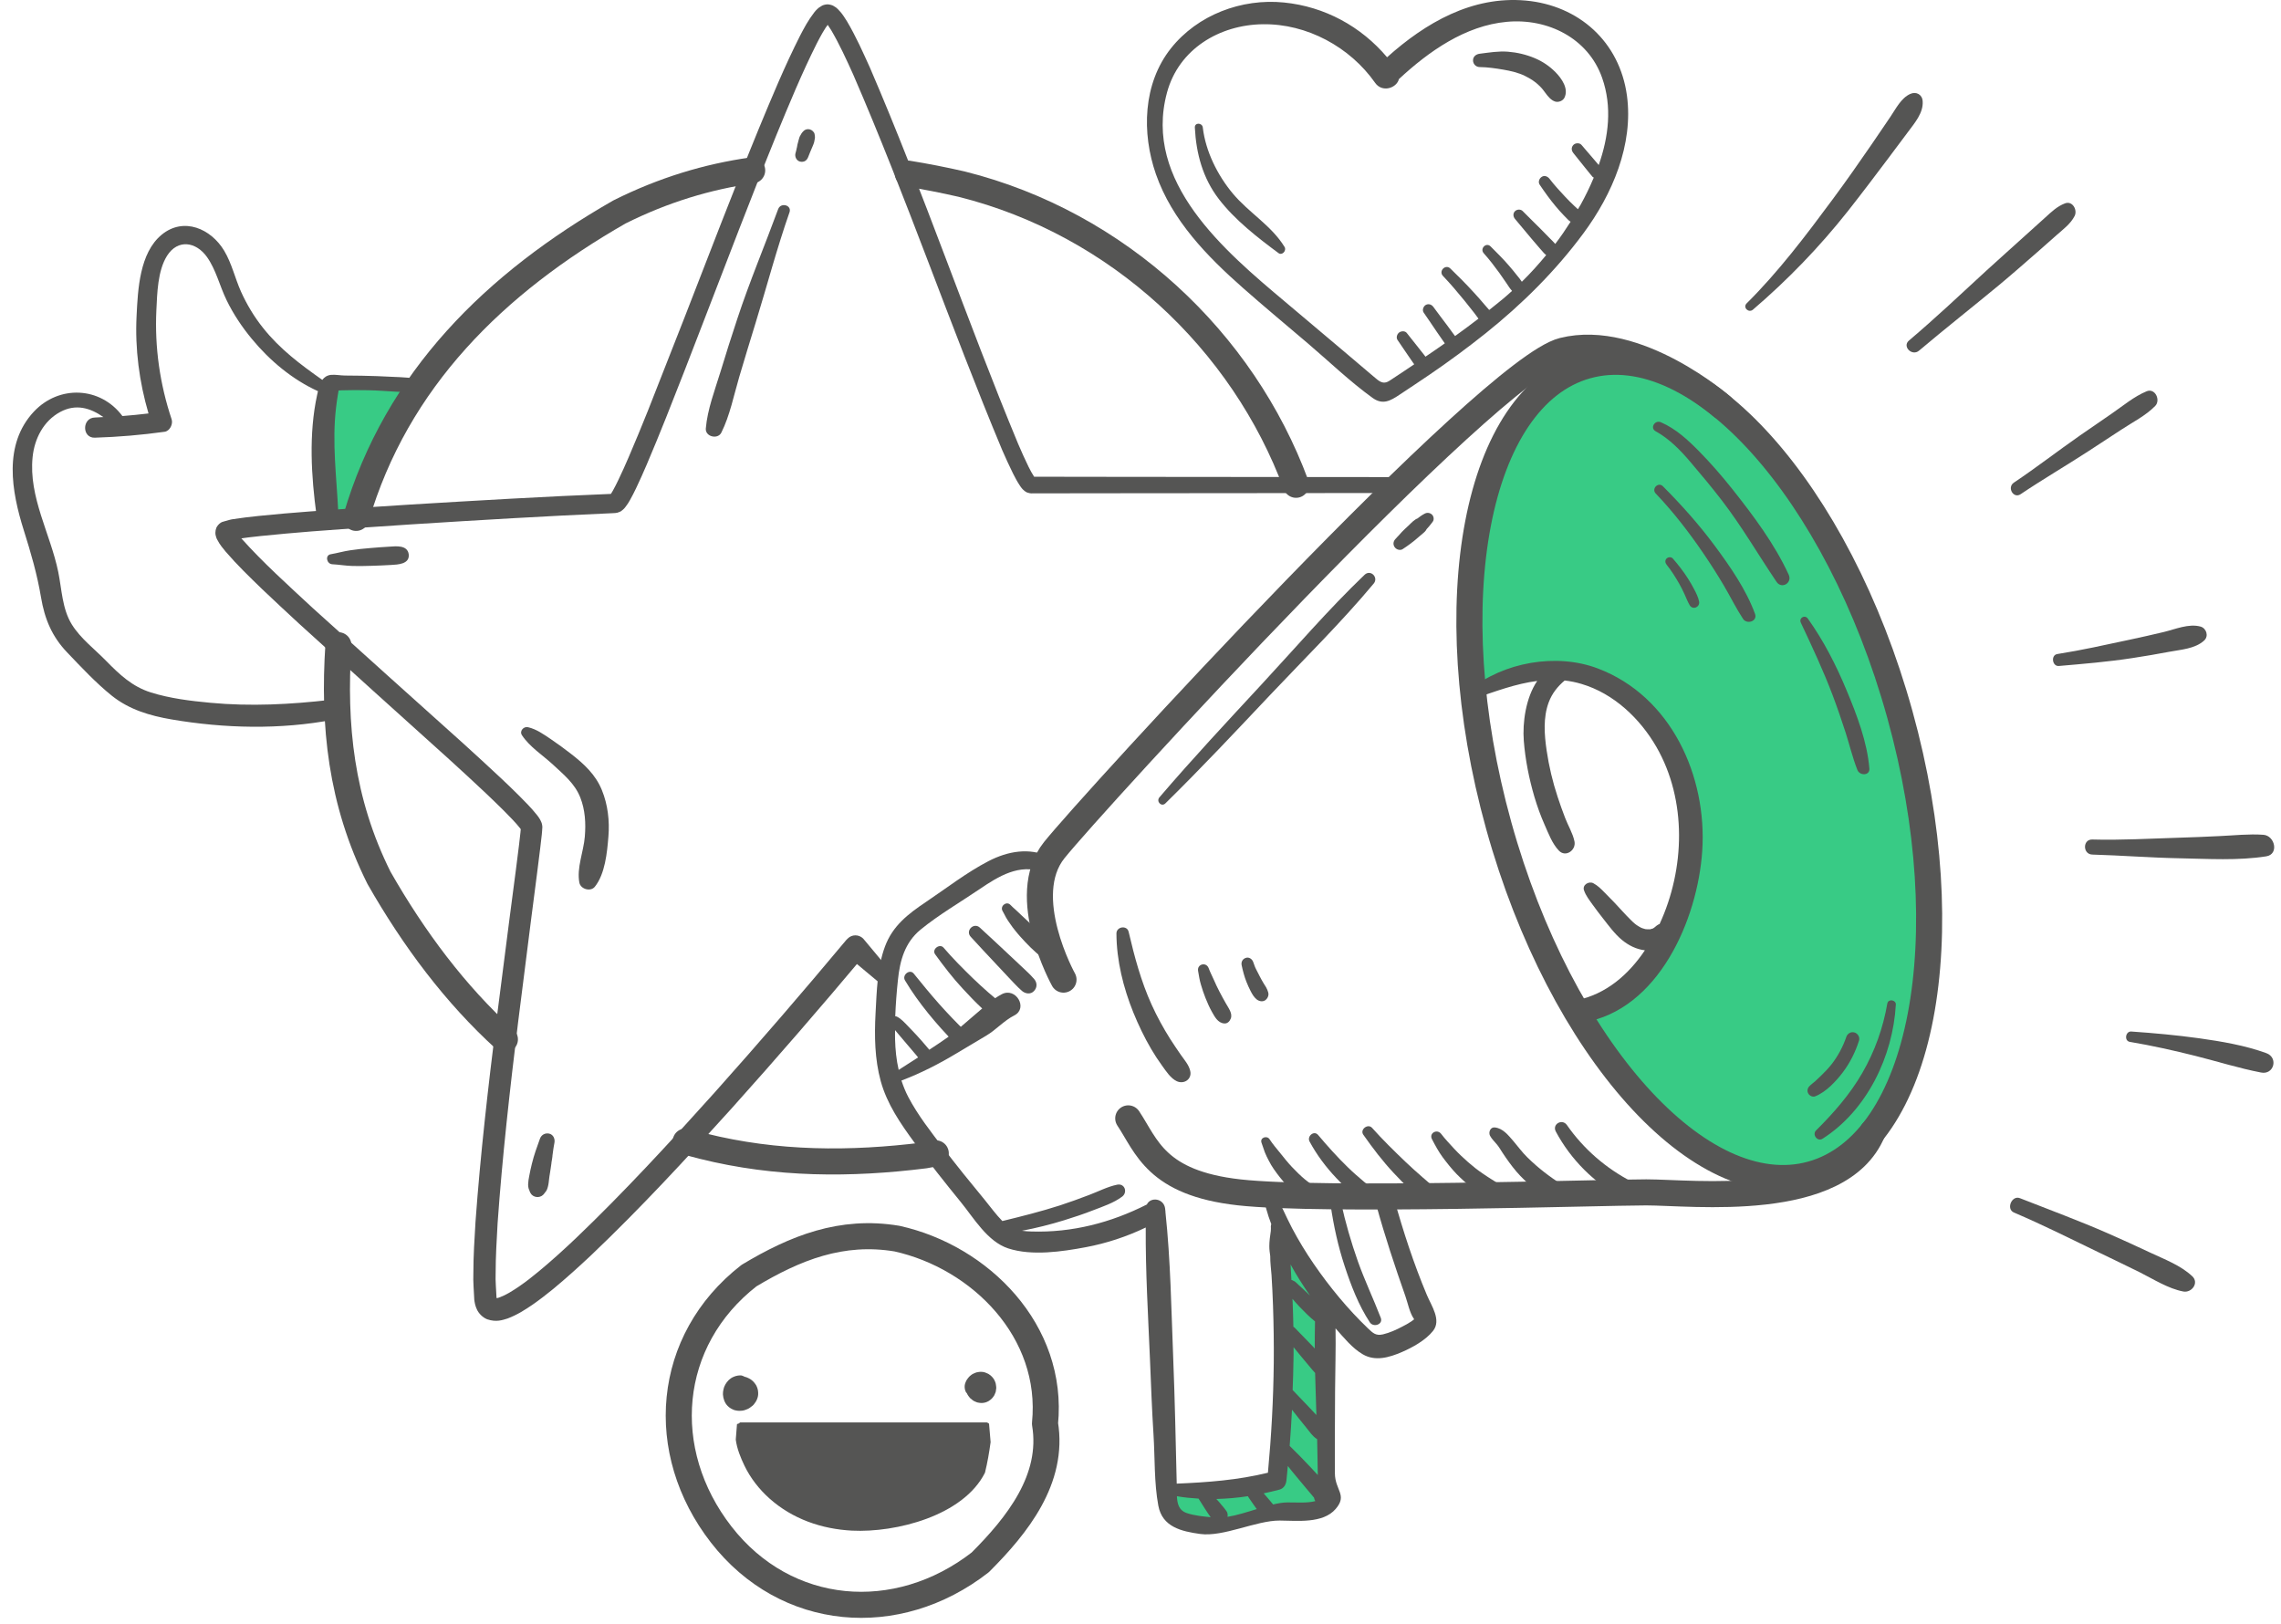
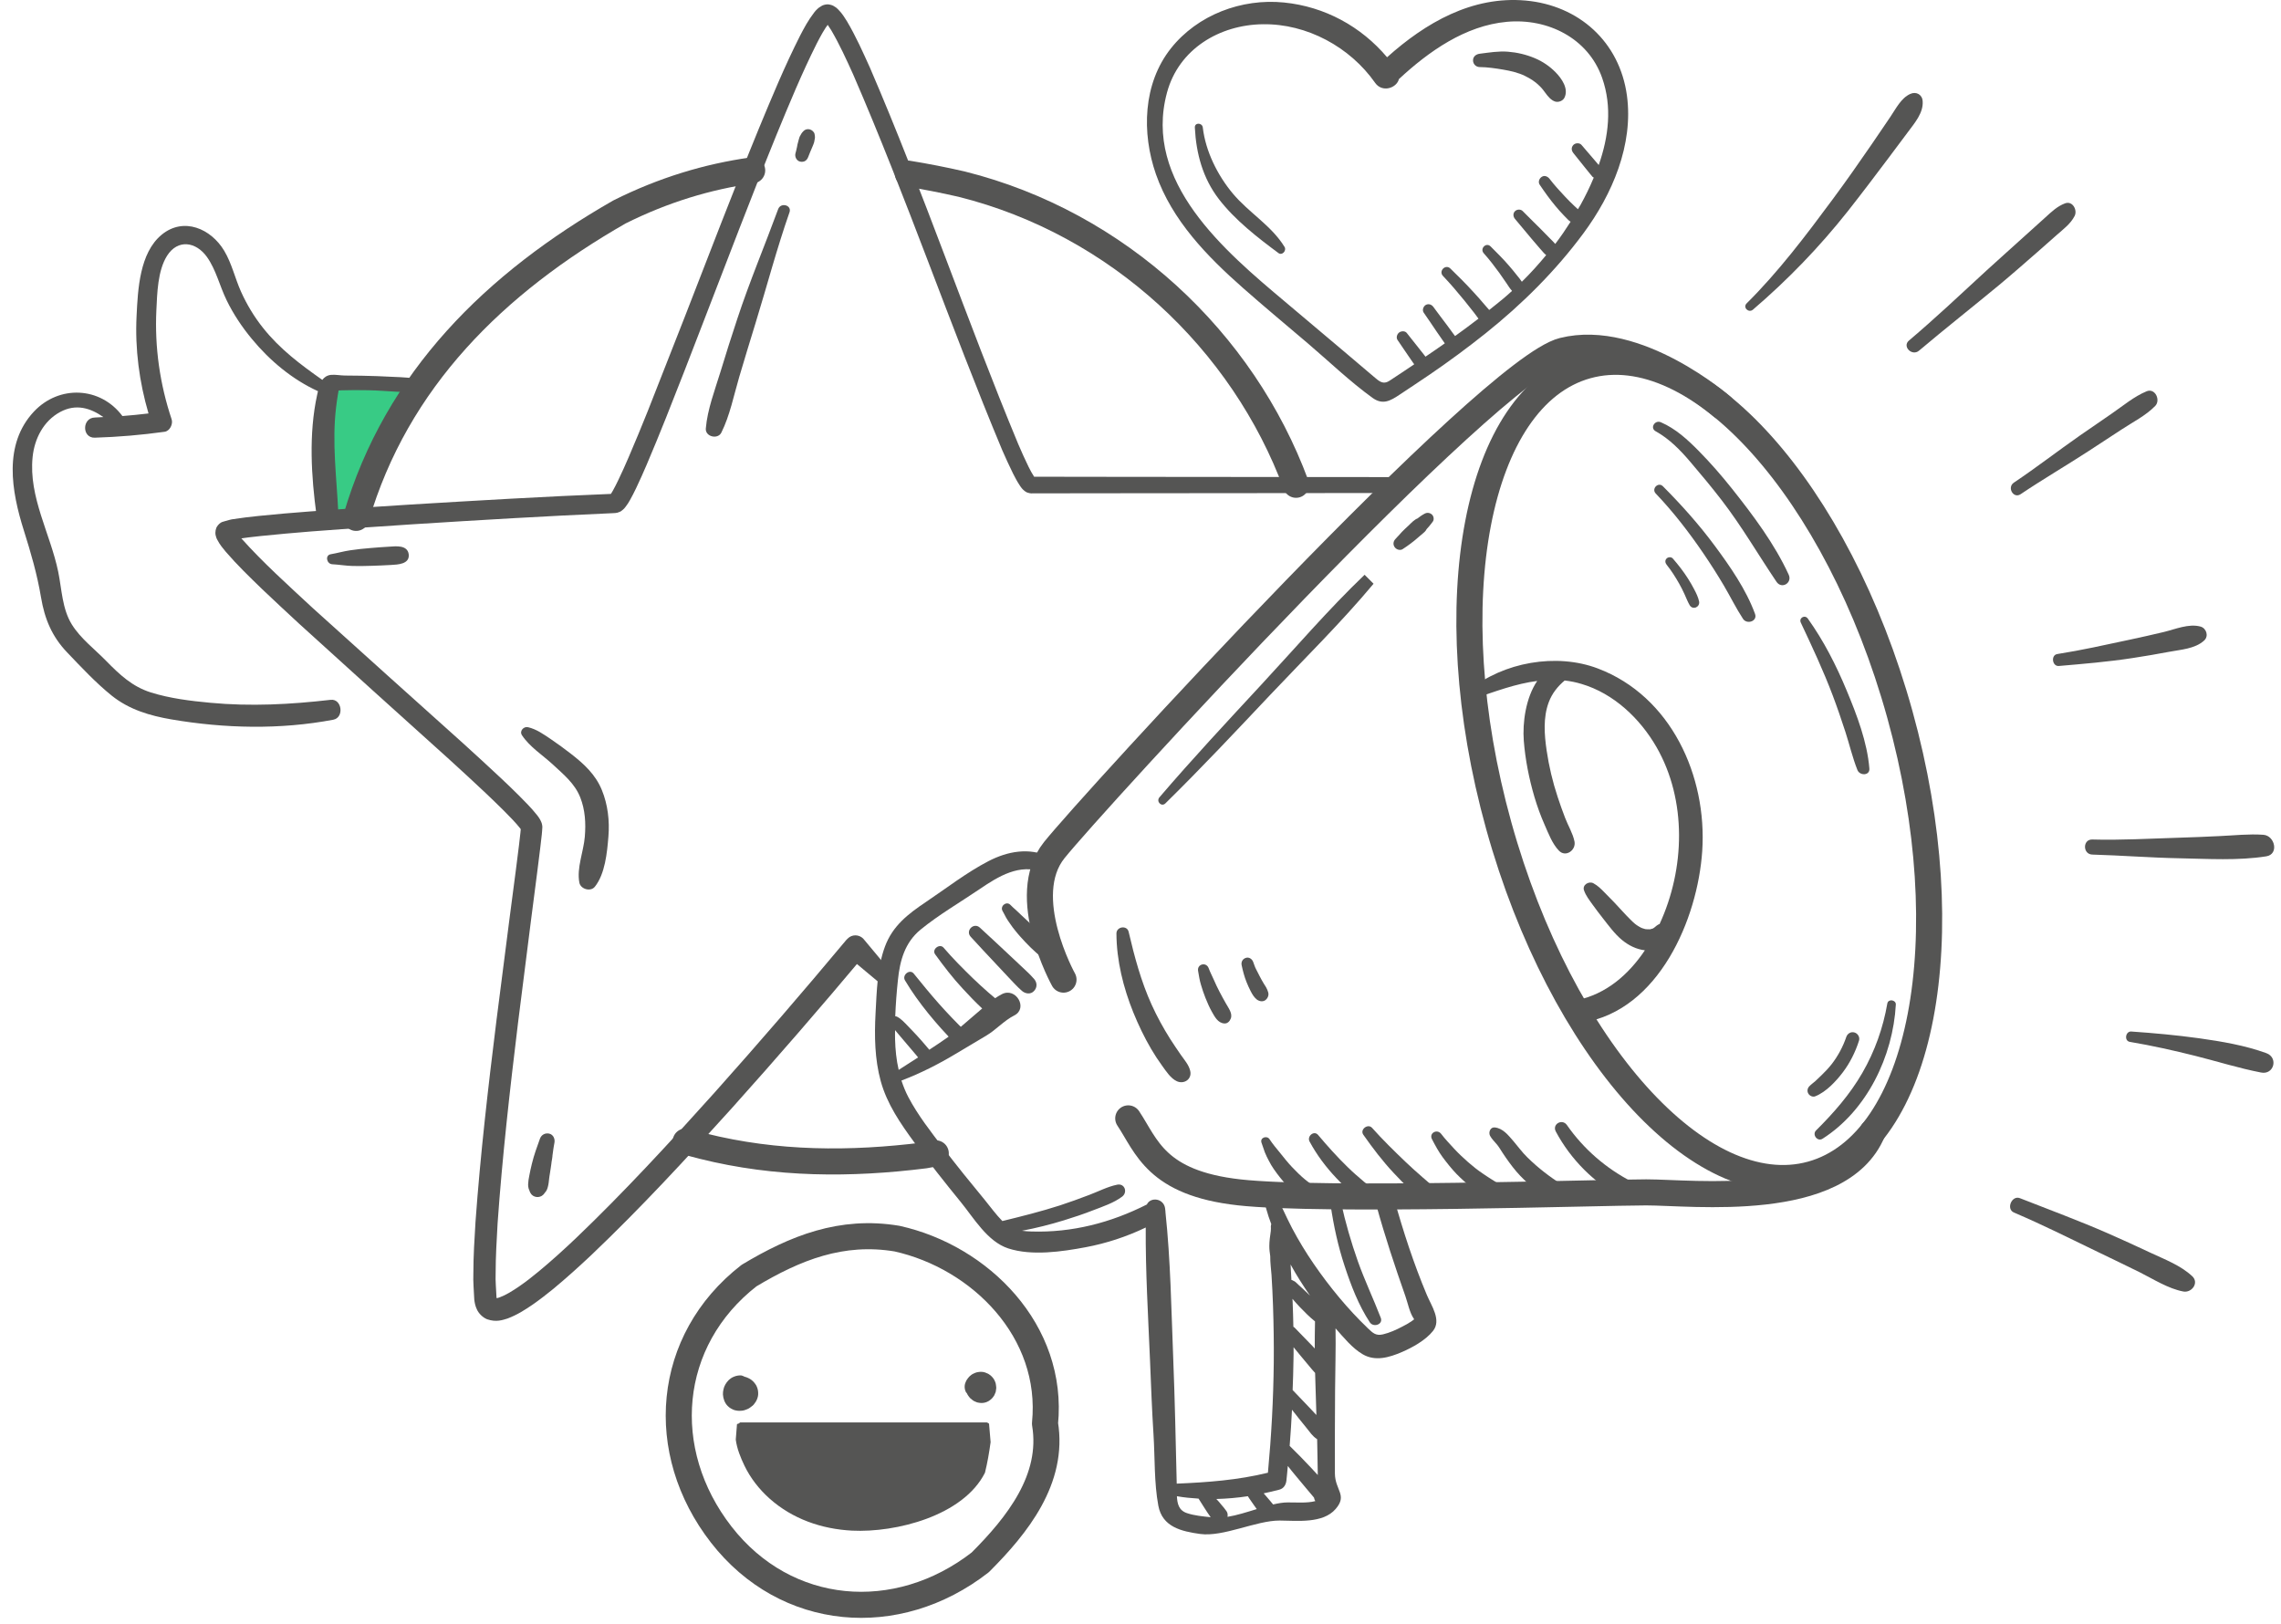
<svg xmlns="http://www.w3.org/2000/svg" width="177" height="126" viewBox="0 0 177 126" fill="none">
  <path d="M126.246 7.415C125.679 3.252 122.521 0.416 118.386 0.043C114.238 -0.33 110.62 1.766 107.634 4.443C105.617 2.053 102.796 0.51 99.631 0.194C96.343 -0.136 92.927 1.149 90.859 3.754C88.685 6.496 88.584 10.322 89.697 13.516C90.946 17.098 93.666 19.89 96.451 22.345C98.102 23.802 99.796 25.208 101.475 26.637C103.126 28.044 104.741 29.601 106.5 30.872C107.297 31.446 107.885 31.109 108.617 30.62C109.407 30.096 110.196 29.573 110.979 29.041C112.45 28.037 113.893 26.974 115.285 25.862C118.113 23.601 120.719 21.017 122.872 18.102C125.112 15.081 126.763 11.219 126.246 7.415ZM124.057 12.805C123.92 12.64 123.777 12.482 123.64 12.317C123.332 11.958 123.03 11.607 122.722 11.248C122.571 11.068 122.248 11.083 122.09 11.248C121.911 11.441 121.932 11.678 122.09 11.879C122.377 12.238 122.671 12.604 122.958 12.963C123.102 13.135 123.238 13.315 123.382 13.487C123.418 13.53 123.454 13.573 123.49 13.616C123.511 13.645 123.533 13.674 123.554 13.695C123.569 13.717 123.59 13.738 123.619 13.745C123.64 13.76 123.64 13.767 123.655 13.774C123.655 13.774 123.662 13.781 123.669 13.789C123.368 14.514 123.023 15.217 122.65 15.892C122.585 16.006 122.506 16.121 122.442 16.236C122.348 16.15 122.248 16.064 122.155 15.971C121.918 15.748 121.688 15.518 121.466 15.282C121.042 14.837 120.59 14.334 120.245 13.882C120.102 13.695 119.851 13.58 119.635 13.724C119.441 13.846 119.334 14.126 119.477 14.334C119.858 14.901 120.26 15.461 120.697 15.985C120.906 16.236 121.121 16.48 121.351 16.717C121.466 16.832 121.58 16.954 121.695 17.069C121.753 17.126 121.81 17.162 121.875 17.205C121.501 17.794 121.107 18.375 120.683 18.928C120.554 18.77 120.396 18.634 120.274 18.504C120.044 18.26 119.807 18.023 119.571 17.787C119.104 17.32 118.63 16.861 118.164 16.387C118.006 16.222 117.726 16.229 117.561 16.387C117.389 16.559 117.41 16.81 117.561 16.99C117.999 17.507 118.422 18.031 118.838 18.519C119.047 18.77 119.262 19.021 119.477 19.265C119.585 19.387 119.685 19.509 119.793 19.624C119.851 19.689 119.915 19.739 119.98 19.796C119.384 20.514 118.76 21.21 118.092 21.864C117.984 21.691 117.841 21.526 117.726 21.383C117.518 21.11 117.295 20.852 117.073 20.593C116.628 20.076 116.147 19.603 115.666 19.122C115.321 18.777 114.812 19.294 115.135 19.653C115.573 20.141 115.967 20.658 116.348 21.182C116.534 21.44 116.721 21.713 116.9 21.978C117.037 22.179 117.166 22.395 117.331 22.574C117.101 22.782 116.872 22.991 116.628 23.192C116.276 23.486 115.917 23.766 115.558 24.053C115.436 23.909 115.314 23.773 115.207 23.651C114.927 23.321 114.647 22.998 114.352 22.682C113.771 22.043 113.161 21.433 112.544 20.837C112.17 20.471 111.61 21.031 111.969 21.411C112.558 22.029 113.111 22.682 113.649 23.342C113.9 23.651 114.151 23.967 114.395 24.282C114.51 24.433 114.618 24.577 114.726 24.727C114.13 25.187 113.52 25.639 112.91 26.077C112.867 26.027 112.831 25.969 112.788 25.919C112.615 25.689 112.45 25.46 112.278 25.223C111.933 24.756 111.567 24.297 111.23 23.823C111.094 23.629 110.85 23.543 110.634 23.665C110.448 23.773 110.34 24.067 110.476 24.261C110.821 24.742 111.137 25.237 111.474 25.725C111.639 25.969 111.811 26.213 111.977 26.45C112.02 26.515 112.07 26.579 112.113 26.644C111.618 26.996 111.115 27.34 110.613 27.678C110.584 27.642 110.555 27.599 110.527 27.563C110.376 27.369 110.218 27.175 110.067 26.981C109.766 26.601 109.457 26.221 109.163 25.84C109.026 25.661 108.725 25.682 108.567 25.804C108.402 25.933 108.316 26.206 108.452 26.393C108.725 26.788 108.991 27.182 109.263 27.584C109.393 27.778 109.529 27.965 109.658 28.159C109.687 28.194 109.716 28.23 109.737 28.273C109.428 28.482 109.113 28.697 108.804 28.898C108.481 29.113 108.158 29.321 107.835 29.537C107.304 29.888 107.009 29.573 106.564 29.199C105.789 28.546 105.014 27.893 104.246 27.233C102.739 25.955 101.224 24.684 99.717 23.414C95.037 19.481 88.677 14.126 90.558 7.178C91.47 3.812 94.621 1.924 97.994 1.881C101.411 1.83 104.756 3.646 106.708 6.431C107.261 7.214 108.38 6.833 108.553 6.137C110.864 3.991 113.699 1.988 116.922 1.694C120.08 1.4 123.238 2.95 124.322 6.044C125.112 8.29 124.825 10.616 124.057 12.805Z" fill="#555554" />
-   <path d="M130.257 59.152C126.525 50.252 117.935 51.855 114.107 53.769C113.748 51.975 114.107 40.849 116.619 34.748C118.629 29.867 122.96 28.168 124.874 27.929C142.101 27.929 149.637 59.87 149.637 72.072C149.637 81.762 145.689 92.17 138.153 91.452C130.616 90.734 122.721 79.609 122.721 78.532C124.874 77.455 134.923 70.278 130.257 59.152Z" fill="#38CB85" />
-   <path d="M98.675 114.421C99.249 111.837 99.393 100.663 99.393 95.4L102.982 100.783V116.215C102.623 116.574 101.69 117.292 100.828 117.292C99.752 117.292 97.598 118.01 94.009 118.369C91.138 118.656 90.421 116.574 90.421 115.497C92.933 115.497 98.101 115.282 98.675 114.421Z" fill="#38CB85" />
  <path d="M27.974 40.131H25.103L25.821 29.723H32.639C30.63 31.446 28.692 37.379 27.974 40.131Z" fill="#38CB85" />
  <path d="M120.692 5.591C120.239 5.132 119.694 4.766 119.098 4.515C118.431 4.235 117.734 4.07 117.017 4.012C116.27 3.955 115.56 4.077 114.82 4.17C114.54 4.206 114.303 4.386 114.303 4.687C114.303 4.974 114.54 5.204 114.82 5.204C115.438 5.211 116.055 5.304 116.658 5.405C117.218 5.498 117.856 5.656 118.309 5.879C118.775 6.108 119.141 6.345 119.471 6.675C119.665 6.862 119.794 7.041 119.909 7.199C120.103 7.465 120.354 7.781 120.677 7.881C120.929 7.96 121.273 7.831 121.395 7.587C121.747 6.891 121.18 6.08 120.692 5.591Z" fill="#555554" />
  <path d="M140.575 91.117C149.169 88.729 152.233 72.749 147.42 55.423C142.606 38.098 131.737 25.989 123.143 28.377C114.549 30.765 111.485 46.745 116.299 64.07C121.112 81.395 131.981 93.504 140.575 91.117Z" stroke="#555554" stroke-width="2.023" stroke-miterlimit="10" stroke-linecap="round" stroke-linejoin="round" />
  <path d="M82.525 76.019C82.525 76.019 78.936 69.559 81.807 65.971C84.678 62.382 115.543 28.646 121.285 27.211C127.027 25.775 133.609 31.539 133.609 31.539" stroke="#555554" stroke-width="2.023" stroke-miterlimit="10" stroke-linecap="round" stroke-linejoin="round" />
  <path d="M87.549 86.787C88.985 88.94 89.703 91.811 96.163 92.529C102.623 93.247 124.156 92.529 127.745 92.529C131.334 92.529 142.761 93.921 145.302 87.842" stroke="#555554" stroke-width="2.023" stroke-miterlimit="10" stroke-linecap="round" stroke-linejoin="round" />
  <path d="M110.72 100.489C109.7 98.063 108.889 95.565 108.179 93.031C108.007 92.421 107.325 92.407 106.966 92.737C106.693 92.314 106.205 92.012 105.832 91.696C105.401 91.33 104.97 90.957 104.568 90.562C103.764 89.78 103.004 88.933 102.279 88.071C101.963 87.698 101.403 88.172 101.618 88.581C102.178 89.622 102.889 90.569 103.7 91.424C104.087 91.833 104.497 92.234 104.927 92.593C105.178 92.802 105.43 93.003 105.688 93.196C105.947 93.39 106.262 93.584 106.593 93.598C106.664 93.598 106.736 93.577 106.808 93.548C107.461 95.924 108.236 98.257 109.054 100.582C109.241 101.113 109.385 101.881 109.715 102.341C109.722 102.362 109.722 102.37 109.729 102.384C109.665 102.434 109.593 102.492 109.528 102.535C109.306 102.685 109.062 102.822 108.818 102.944C108.344 103.195 107.834 103.425 107.317 103.547C106.758 103.676 106.535 103.446 106.14 103.073C104.576 101.573 103.183 99.879 101.956 98.099C101.338 97.201 100.771 96.268 100.262 95.307C99.759 94.359 99.365 93.333 98.783 92.428C98.582 92.12 97.979 92.206 98.029 92.629C98.116 93.426 98.352 94.216 98.647 94.991C98.611 95.12 98.604 95.249 98.625 95.4C98.589 95.156 98.618 95.335 98.618 95.386C98.618 95.436 98.618 95.479 98.611 95.529C98.553 95.924 98.496 96.311 98.496 96.713C98.496 96.972 98.532 97.23 98.568 97.481C98.561 97.977 98.632 98.479 98.668 98.96C98.719 99.75 98.754 100.539 98.783 101.322C98.833 102.793 98.855 104.264 98.841 105.743C98.812 108.593 98.654 111.442 98.388 114.285C96.048 114.859 93.708 115.031 91.311 115.132C91.232 111.88 91.168 108.629 91.038 105.377C90.888 101.609 90.837 97.805 90.435 94.05C90.435 94 90.435 93.943 90.421 93.893C90.421 93.864 90.414 93.835 90.414 93.806C90.328 92.988 89.287 92.852 88.993 93.469C86.201 94.883 83.193 95.665 80.042 95.565C79.791 95.558 79.54 95.543 79.303 95.508C80.401 95.299 81.492 95.027 82.561 94.697C83.329 94.46 84.09 94.208 84.837 93.914C85.583 93.627 86.43 93.347 87.076 92.859C87.521 92.522 87.277 91.811 86.689 91.933C85.942 92.084 85.224 92.464 84.514 92.73C83.767 93.017 83.006 93.29 82.246 93.541C80.774 94.015 79.281 94.388 77.781 94.754C77.286 94.251 76.862 93.663 76.417 93.117C75.326 91.797 74.249 90.469 73.209 89.105C72.24 87.835 71.228 86.55 70.481 85.129C70.266 84.719 70.094 84.289 69.95 83.851C71.436 83.291 72.85 82.566 74.214 81.748C74.989 81.281 75.764 80.829 76.539 80.362C77.307 79.903 77.91 79.2 78.707 78.798C79.798 78.245 78.836 76.587 77.745 77.147C77.566 77.24 77.393 77.348 77.221 77.463C77.049 77.319 76.876 77.176 76.704 77.025C76.295 76.666 75.886 76.293 75.491 75.912C74.709 75.151 73.934 74.376 73.223 73.544C72.922 73.185 72.283 73.666 72.563 74.053C73.23 74.972 73.919 75.876 74.695 76.709C75.175 77.226 75.678 77.764 76.216 78.259C76.015 78.432 75.814 78.604 75.62 78.769C75.261 79.07 74.91 79.379 74.558 79.681C74.515 79.638 74.472 79.594 74.429 79.559C74.242 79.372 74.063 79.185 73.883 78.999C73.532 78.633 73.187 78.259 72.85 77.879C72.182 77.125 71.536 76.336 70.905 75.553C70.596 75.166 69.979 75.661 70.223 76.077C70.761 76.982 71.371 77.822 72.031 78.64C72.355 79.035 72.677 79.422 73.022 79.803C73.187 79.989 73.352 80.169 73.525 80.348C73.553 80.377 73.582 80.406 73.611 80.442C73.596 80.456 73.582 80.463 73.568 80.477C73.094 80.815 72.599 81.138 72.111 81.461C72.017 81.353 71.924 81.238 71.831 81.13C71.601 80.865 71.378 80.599 71.141 80.348C70.912 80.097 70.675 79.86 70.445 79.616C70.194 79.358 69.928 79.056 69.598 78.891C69.555 78.87 69.512 78.87 69.469 78.862C69.505 77.922 69.577 76.982 69.677 76.049C69.828 74.541 70.216 73.142 71.429 72.144C72.85 70.981 74.501 70.026 76.022 68.993C77.48 68.002 79.116 66.99 80.918 67.679C81.607 67.945 82.095 66.796 81.42 66.481C79.855 65.749 78.19 66.057 76.704 66.825C75.003 67.708 73.438 68.928 71.845 69.998C70.467 70.924 69.268 71.843 68.672 73.45C68.069 75.073 68.034 76.939 67.94 78.647C67.847 80.398 67.876 82.193 68.342 83.894C68.83 85.674 69.878 87.189 70.955 88.66C72.103 90.232 73.316 91.761 74.544 93.268C75.57 94.524 76.618 96.347 78.24 96.879C80.071 97.474 82.403 97.13 84.248 96.785C85.849 96.484 87.428 95.967 88.906 95.256C88.885 98.68 89.093 102.118 89.237 105.535C89.316 107.466 89.387 109.397 89.509 111.32C89.624 113.129 89.552 115.06 89.883 116.84C90.191 118.498 91.677 118.835 93.12 119.036C94.929 119.288 97.477 117.988 99.3 117.996C100.656 118.003 102.652 118.247 103.642 117.098C104.583 116.014 103.592 115.641 103.585 114.335C103.571 112.189 103.592 110.043 103.599 107.904C103.607 106.31 103.664 104.688 103.635 103.08C104.253 103.776 104.927 104.616 105.738 105.09C106.722 105.671 107.82 105.334 108.789 104.918C109.607 104.566 110.626 103.999 111.193 103.288C111.875 102.449 111.071 101.329 110.72 100.489ZM69.455 80.65C69.448 80.413 69.455 80.176 69.455 79.939C69.541 80.047 69.627 80.147 69.713 80.248C69.943 80.513 70.165 80.779 70.388 81.044C70.603 81.303 70.833 81.561 71.048 81.82C71.113 81.899 71.177 81.978 71.242 82.056C70.74 82.379 70.237 82.703 69.735 83.025C69.555 82.25 69.476 81.446 69.455 80.65ZM100.377 104.544C100.57 104.788 100.771 105.025 100.979 105.277C101.18 105.521 101.389 105.765 101.59 106.009C101.74 106.181 101.884 106.375 102.049 106.54C102.078 107.631 102.121 108.722 102.149 109.806C101.956 109.605 101.769 109.397 101.575 109.196C101.159 108.751 100.728 108.313 100.305 107.868C100.333 107.107 100.362 106.346 100.369 105.592C100.384 105.241 100.377 104.896 100.377 104.544ZM102.02 104.645C101.963 104.58 101.898 104.516 101.841 104.451C101.381 103.97 100.922 103.496 100.456 103.023C100.427 102.994 100.391 102.98 100.362 102.958C100.348 102.312 100.333 101.659 100.305 101.013C100.305 100.941 100.298 100.862 100.29 100.79C100.477 101.006 100.664 101.221 100.857 101.422C101.231 101.81 101.618 102.204 102.042 102.542C102.027 103.245 102.02 103.941 102.02 104.645ZM101.654 100.539C101.46 100.36 101.274 100.18 101.087 100.001C100.979 99.9 100.872 99.807 100.764 99.707C100.707 99.656 100.656 99.599 100.599 99.549C100.556 99.506 100.513 99.47 100.463 99.434C100.333 99.384 100.298 99.369 100.362 99.391C100.398 99.405 100.391 99.398 100.348 99.376C100.305 99.355 100.262 99.333 100.211 99.326C100.204 99.154 100.197 98.982 100.183 98.809C100.168 98.58 100.161 98.35 100.147 98.127C100.606 98.967 101.116 99.764 101.654 100.539ZM92.108 117.421C91.462 117.206 91.354 116.682 91.325 116.108C91.878 116.208 92.445 116.259 93.005 116.294C93.314 116.775 93.608 117.271 93.945 117.737C93.335 117.673 92.689 117.615 92.108 117.421ZM95.252 117.708C95.28 117.565 95.266 117.407 95.18 117.278C95.051 117.091 94.907 116.919 94.756 116.747C94.641 116.61 94.534 116.467 94.405 116.345C94.397 116.337 94.39 116.33 94.383 116.323C95.201 116.302 96.02 116.23 96.831 116.108C96.867 116.158 96.895 116.215 96.931 116.266C97.053 116.438 97.168 116.61 97.29 116.783C97.362 116.89 97.441 116.998 97.52 117.106C96.752 117.342 95.969 117.594 95.252 117.708ZM99.924 116.589C99.573 116.589 99.192 116.653 98.79 116.747C98.74 116.682 98.683 116.617 98.625 116.546C98.489 116.388 98.352 116.223 98.216 116.065C98.166 116.007 98.108 115.943 98.058 115.885C98.467 115.799 98.876 115.706 99.278 115.598C99.623 115.505 99.788 115.211 99.824 114.88C99.867 114.507 99.896 114.134 99.931 113.761C100.14 114.026 100.348 114.292 100.563 114.543C100.829 114.859 101.094 115.175 101.36 115.498C101.503 115.663 101.64 115.835 101.783 116C101.841 116.072 101.905 116.144 101.963 116.215C101.977 116.309 102.013 116.402 102.063 116.488C101.403 116.66 100.57 116.582 99.924 116.589ZM101.719 113.883C101.188 113.308 100.635 112.756 100.075 112.203C100.154 111.27 100.204 110.33 100.255 109.397C100.312 109.476 100.369 109.547 100.434 109.626C100.463 109.655 100.484 109.691 100.513 109.72C100.57 109.799 100.477 109.669 100.534 109.748C100.606 109.849 100.685 109.942 100.757 110.035C100.965 110.294 101.173 110.559 101.389 110.818C101.625 111.112 101.855 111.457 102.178 111.665C102.185 111.672 102.2 111.672 102.207 111.679C102.221 112.605 102.25 113.538 102.257 114.464C102.071 114.27 101.891 114.076 101.719 113.883Z" fill="#555554" />
  <path d="M80.243 75.969C79.934 75.611 79.575 75.288 79.231 74.965C78.879 74.627 78.513 74.297 78.161 73.96C77.458 73.292 76.747 72.646 76.037 71.986C75.563 71.548 74.888 72.223 75.326 72.696C75.987 73.407 76.632 74.125 77.3 74.821C77.63 75.165 77.953 75.517 78.276 75.862C78.614 76.213 78.944 76.587 79.31 76.903C79.575 77.125 79.984 77.183 80.236 76.903C80.501 76.623 80.487 76.249 80.243 75.969Z" fill="#555554" />
  <path d="M81.765 73.12C81.607 73.005 81.449 72.89 81.291 72.775C81.219 72.725 81.147 72.675 81.083 72.618C81.054 72.596 81.025 72.575 80.997 72.553C80.983 72.546 80.968 72.531 80.947 72.517C80.645 72.28 80.351 72.036 80.071 71.778C79.798 71.527 79.532 71.268 79.253 71.017C79.109 70.888 78.98 70.744 78.829 70.615C78.678 70.479 78.542 70.364 78.406 70.22C78.097 69.897 77.58 70.314 77.796 70.694C77.896 70.866 77.975 71.031 78.068 71.204C78.162 71.376 78.276 71.527 78.384 71.684C78.506 71.871 78.642 72.051 78.786 72.223C78.714 72.129 78.836 72.295 78.879 72.338C78.908 72.374 78.944 72.409 78.973 72.453C79.037 72.524 79.102 72.596 79.166 72.675C79.683 73.256 80.236 73.816 80.846 74.297C81.183 74.563 81.571 74.591 81.908 74.297C81.937 74.276 82.009 74.175 82.023 74.147C82.21 73.745 82.131 73.379 81.765 73.12Z" fill="#555554" />
  <path d="M92.36 83.111C92.26 82.645 91.894 82.236 91.628 81.855C91.348 81.453 91.076 81.044 90.81 80.635C90.272 79.781 89.784 78.891 89.367 77.972C88.542 76.156 88.032 74.247 87.58 72.309C87.458 71.778 86.633 71.9 86.633 72.438C86.64 74.527 87.164 76.644 87.946 78.575C88.341 79.544 88.793 80.491 89.324 81.396C89.59 81.848 89.87 82.279 90.178 82.702C90.487 83.126 90.839 83.686 91.327 83.908C91.894 84.159 92.504 83.736 92.36 83.111Z" fill="#555554" />
-   <path d="M105.889 44.603C103.076 47.295 100.499 50.302 97.85 53.159C95.187 56.037 92.517 58.894 89.969 61.873C89.696 62.196 90.127 62.648 90.435 62.339C93.228 59.597 95.905 56.741 98.589 53.898C101.267 51.063 104.088 48.292 106.585 45.299C107.002 44.825 106.363 44.158 105.889 44.603Z" fill="#555554" />
+   <path d="M105.889 44.603C103.076 47.295 100.499 50.302 97.85 53.159C95.187 56.037 92.517 58.894 89.969 61.873C89.696 62.196 90.127 62.648 90.435 62.339C93.228 59.597 95.905 56.741 98.589 53.898C101.267 51.063 104.088 48.292 106.585 45.299Z" fill="#555554" />
  <path d="M111.115 39.93C110.957 39.786 110.742 39.758 110.555 39.858C110.447 39.916 110.347 39.973 110.246 40.045C110.196 40.074 110.153 40.109 110.11 40.145C110.081 40.167 110.053 40.188 110.024 40.21C109.974 40.253 110.009 40.224 110.053 40.21C109.751 40.303 109.521 40.576 109.299 40.784C109.127 40.942 108.947 41.107 108.782 41.279C108.674 41.394 108.574 41.502 108.473 41.624C108.502 41.588 108.517 41.574 108.473 41.617C108.452 41.646 108.423 41.674 108.402 41.696C108.359 41.746 108.316 41.796 108.272 41.839C108.107 42.019 108.079 42.277 108.237 42.478C108.373 42.658 108.667 42.744 108.861 42.6C109.062 42.464 109.263 42.335 109.457 42.184C109.686 42.012 109.909 41.832 110.124 41.638C110.218 41.559 110.311 41.48 110.404 41.401C110.447 41.366 110.49 41.33 110.533 41.287C110.555 41.265 110.577 41.251 110.591 41.222C110.634 41.179 110.67 41.136 110.691 41.078C110.706 41.05 110.706 41.05 110.677 41.086C110.648 41.114 110.648 41.114 110.67 41.093C110.677 41.086 110.691 41.071 110.699 41.064C110.72 41.043 110.734 41.021 110.756 41C110.799 40.949 110.842 40.906 110.885 40.856C110.986 40.741 111.079 40.612 111.172 40.49C111.301 40.332 111.258 40.059 111.115 39.93Z" fill="#555554" />
  <path d="M107.146 102.269C106.579 100.798 105.897 99.369 105.366 97.876C104.842 96.391 104.397 94.855 104.059 93.311C103.945 92.78 103.184 93.017 103.255 93.534C103.492 95.142 103.83 96.699 104.339 98.242C104.835 99.75 105.423 101.293 106.299 102.621C106.579 103.03 107.34 102.786 107.146 102.269Z" fill="#555554" />
  <path d="M123.985 51.873C120.769 50.653 116.649 51.385 113.994 53.567C113.692 53.819 114.015 54.343 114.374 54.221C116.032 53.654 117.633 53.051 119.284 52.843C118.394 54.149 118.135 56.08 118.243 57.486C118.358 58.958 118.652 60.429 119.068 61.843C119.291 62.59 119.549 63.308 119.865 64.018C120.167 64.7 120.446 65.461 120.963 66.007C121.494 66.566 122.313 65.971 122.176 65.296C122.047 64.664 121.681 64.076 121.451 63.473C121.243 62.934 121.049 62.389 120.87 61.843C120.482 60.673 120.195 59.46 120.016 58.24C119.836 57.013 119.736 55.692 120.174 54.508C120.432 53.812 120.87 53.266 121.415 52.807C121.853 52.857 122.291 52.943 122.736 53.079C125.22 53.819 127.258 55.749 128.536 57.967C130.912 62.102 130.754 67.428 128.78 71.706C128.751 71.713 128.722 71.72 128.701 71.734C128.608 71.785 128.521 71.849 128.443 71.921C128.428 71.935 128.371 71.978 128.364 71.986C128.335 72 128.313 72.014 128.285 72.036C128.27 72.05 128.27 72.05 128.256 72.057C128.249 72.057 128.256 72.057 128.242 72.057C128.184 72.079 128.12 72.093 128.062 72.108C128.041 72.115 128.041 72.115 128.033 72.115C128.033 72.115 128.033 72.115 128.019 72.115C127.919 72.115 127.818 72.115 127.718 72.108C127.689 72.1 127.639 72.093 127.624 72.086C127.56 72.072 127.502 72.05 127.438 72.029C127.373 72.007 127.308 71.978 127.165 71.892C126.935 71.756 126.792 71.634 126.576 71.418C126.11 70.966 125.693 70.478 125.248 70.012C125.004 69.753 124.753 69.516 124.509 69.258C124.244 68.985 123.978 68.72 123.641 68.54C123.289 68.354 122.765 68.669 122.916 69.093C123.066 69.524 123.332 69.847 123.59 70.213C123.849 70.572 124.114 70.923 124.387 71.268C124.839 71.842 125.284 72.459 125.851 72.933C126.375 73.364 126.964 73.665 127.639 73.744C126.375 75.625 124.645 77.146 122.341 77.62C121.193 77.857 121.695 79.537 122.822 79.35C128.715 78.388 131.737 71.325 132.089 66.035C132.476 60.236 129.677 54.027 123.985 51.873Z" fill="#555554" />
  <path d="M138.799 44.596C137.701 42.205 136.043 39.995 134.414 37.942C133.603 36.922 132.748 35.939 131.837 35.013C130.961 34.123 130.035 33.269 128.88 32.767C128.42 32.566 128.011 33.204 128.47 33.463C129.533 34.051 130.373 34.913 131.155 35.831C131.995 36.815 132.82 37.805 133.61 38.832C135.167 40.856 136.431 43.045 137.852 45.148C138.254 45.744 139.094 45.234 138.799 44.596Z" fill="#555554" />
  <path d="M143.293 53.575C142.482 51.623 141.52 49.735 140.285 48.005C140.048 47.675 139.567 47.955 139.74 48.321C140.615 50.18 141.491 52.046 142.216 53.97C142.568 54.903 142.891 55.85 143.199 56.798C143.515 57.774 143.752 58.8 144.132 59.755C144.312 60.207 145.109 60.207 145.058 59.633C144.893 57.58 144.082 55.47 143.293 53.575Z" fill="#555554" />
  <path d="M136.186 47.639C135.497 45.752 134.255 43.964 133.064 42.356C131.843 40.706 130.48 39.184 129.037 37.734C128.678 37.375 128.132 37.92 128.477 38.294C129.855 39.736 131.075 41.323 132.195 42.967C132.741 43.77 133.265 44.589 133.76 45.428C134.269 46.29 134.714 47.201 135.26 48.034C135.569 48.479 136.394 48.206 136.186 47.639Z" fill="#555554" />
  <path d="M131.845 46.67C131.78 46.354 131.622 46.031 131.472 45.744C131.321 45.457 131.163 45.177 130.983 44.897C130.632 44.344 130.23 43.828 129.806 43.34C129.684 43.203 129.447 43.218 129.325 43.34C129.182 43.483 129.211 43.677 129.325 43.821C129.699 44.287 130.022 44.797 130.316 45.321C130.459 45.579 130.596 45.845 130.718 46.117C130.847 46.397 130.962 46.706 131.12 46.972C131.364 47.366 131.931 47.108 131.845 46.67Z" fill="#555554" />
  <path d="M101.26 91.524C100.901 91.222 100.564 90.892 100.241 90.547C99.925 90.21 99.638 89.851 99.358 89.499C99.064 89.141 98.755 88.775 98.511 88.401C98.31 88.093 97.758 88.279 97.887 88.667C97.973 88.918 98.052 89.162 98.145 89.413C98.231 89.643 98.346 89.851 98.454 90.067C98.683 90.526 98.999 90.957 99.322 91.366C99.624 91.746 99.947 92.105 100.291 92.435C100.471 92.607 100.665 92.772 100.858 92.93C101.138 93.153 101.49 93.397 101.863 93.275C102.093 93.196 102.265 92.995 102.265 92.744C102.28 92.191 101.641 91.847 101.26 91.524Z" fill="#555554" />
  <path d="M111.618 92.672C111.604 92.522 111.532 92.407 111.439 92.292C111.338 92.177 111.223 92.077 111.109 91.983C110.879 91.79 110.649 91.589 110.42 91.388C109.953 90.978 109.486 90.569 109.041 90.139C108.159 89.292 107.283 88.438 106.472 87.526C106.149 87.16 105.503 87.648 105.79 88.057C106.522 89.098 107.283 90.103 108.159 91.036C108.582 91.488 109.013 91.933 109.472 92.357C109.695 92.565 109.917 92.766 110.147 92.96C110.29 93.082 110.441 93.211 110.606 93.311C110.721 93.383 110.836 93.426 110.972 93.426C111.03 93.419 111.087 93.412 111.144 93.405C111.317 93.318 111.353 93.311 111.245 93.376C111.46 93.333 111.618 93.096 111.618 92.888C111.618 93.038 111.625 92.708 111.618 92.672Z" fill="#555554" />
  <path d="M116.433 92.034C116.254 91.804 115.974 91.667 115.73 91.51C115.507 91.373 115.299 91.23 115.084 91.086C114.646 90.792 114.344 90.548 113.935 90.196C113.555 89.859 113.189 89.521 112.844 89.148C112.5 88.768 112.141 88.401 111.832 87.992C111.516 87.576 110.863 87.928 111.121 88.409C111.373 88.89 111.624 89.363 111.947 89.801C112.284 90.253 112.636 90.698 113.031 91.108C113.411 91.495 113.813 91.854 114.229 92.191C114.459 92.378 114.696 92.55 114.94 92.715C115.198 92.895 115.471 93.096 115.794 93.139C116.088 93.182 116.376 93.11 116.533 92.837C116.699 92.558 116.62 92.27 116.433 92.034Z" fill="#555554" />
  <path d="M121.235 91.968L121.25 91.961C120.238 91.308 119.383 90.662 118.522 89.815C118.113 89.42 117.79 88.961 117.424 88.537C117.029 88.085 116.62 87.554 115.988 87.49C115.644 87.454 115.486 87.87 115.622 88.135C115.759 88.394 115.988 88.602 116.168 88.825C116.326 89.018 116.448 89.234 116.584 89.442C116.921 89.951 117.273 90.447 117.668 90.913C118.465 91.846 119.477 92.593 120.474 93.289C120.855 93.555 121.393 93.311 121.558 92.923C121.723 92.528 121.558 92.162 121.235 91.968Z" fill="#555554" />
  <path d="M126.641 91.71C124.624 90.67 122.887 89.17 121.588 87.303C121.222 86.787 120.425 87.232 120.726 87.806C121.896 89.995 123.712 91.804 125.902 92.981C126.253 93.168 126.698 93.067 126.906 92.715C127.1 92.378 126.993 91.89 126.641 91.71Z" fill="#555554" />
  <path d="M95.117 77.85C94.951 77.549 94.779 77.254 94.628 76.953C94.478 76.652 94.32 76.35 94.191 76.034C94.054 75.726 93.903 75.439 93.789 75.13C93.595 74.62 92.87 74.814 92.97 75.352C93.035 75.719 93.085 76.077 93.193 76.422C93.293 76.766 93.408 77.111 93.544 77.448C93.688 77.8 93.839 78.159 94.025 78.489C94.255 78.891 94.492 79.386 95.009 79.422C95.253 79.437 95.425 79.25 95.504 79.042C95.669 78.64 95.303 78.195 95.117 77.85Z" fill="#555554" />
  <path d="M98.41 77.01C98.367 76.867 98.317 76.73 98.238 76.601C98.18 76.508 98.116 76.407 98.058 76.314C97.951 76.135 97.843 75.948 97.75 75.761C97.649 75.575 97.563 75.388 97.463 75.201C97.441 75.159 97.419 75.115 97.398 75.065C97.384 75.036 97.362 74.986 97.362 74.972C97.319 74.864 97.283 74.764 97.247 74.656C97.168 74.426 96.924 74.247 96.673 74.333C96.422 74.412 96.293 74.649 96.35 74.907C96.443 75.345 96.558 75.783 96.723 76.199C96.817 76.443 96.931 76.68 97.046 76.91C97.168 77.147 97.297 77.369 97.499 77.541C97.678 77.692 97.951 77.764 98.166 77.628C98.353 77.506 98.482 77.247 98.41 77.01Z" fill="#555554" />
  <path d="M108.007 38.258L92.316 38.272L84.471 38.279L80.545 38.286H80.057C80.107 38.301 79.748 38.279 79.576 38.15C79.497 38.093 79.418 38.028 79.353 37.963C79.274 37.87 79.188 37.77 79.145 37.691C78.922 37.36 78.772 37.059 78.614 36.757C78.312 36.147 78.04 35.544 77.774 34.941C73.719 25.244 70.352 15.332 66.204 5.778C65.672 4.601 65.127 3.409 64.502 2.347C64.352 2.096 64.165 1.83 64.036 1.701L64 1.665C64.007 1.672 64.014 1.68 64.022 1.68C64.1 1.73 64.309 1.744 64.409 1.68C64.416 1.68 64.423 1.68 64.431 1.672C64.431 1.665 64.409 1.694 64.402 1.708C64.38 1.723 64.337 1.78 64.301 1.823C63.978 2.24 63.663 2.821 63.376 3.381C62.227 5.67 61.229 8.089 60.239 10.501C58.272 15.332 56.42 20.227 54.532 25.108C53.592 27.548 52.652 29.989 51.676 32.429C51.188 33.649 50.692 34.862 50.175 36.075C49.917 36.678 49.644 37.289 49.357 37.892C49.214 38.193 49.056 38.502 48.883 38.81C48.79 38.968 48.704 39.126 48.56 39.306L48.446 39.449C48.395 39.507 48.302 39.585 48.223 39.643C48.202 39.672 48.022 39.758 47.907 39.786C47.742 39.822 47.663 39.815 47.678 39.815L47.563 39.822C42.395 40.045 37.141 40.361 31.937 40.691C29.331 40.856 26.726 41.042 24.12 41.243C22.821 41.351 21.522 41.459 20.237 41.595C19.591 41.66 18.959 41.739 18.342 41.832C18.184 41.854 18.134 41.882 18.019 41.904L17.947 41.918C17.962 41.904 17.854 41.954 17.976 41.889C18.098 41.825 18.206 41.681 18.242 41.581C18.285 41.502 18.306 41.409 18.299 41.322L18.292 41.222C18.292 41.2 18.277 41.179 18.277 41.165L18.285 41.179C18.328 41.279 18.55 41.574 18.737 41.789C20.402 43.655 22.376 45.428 24.278 47.194L30.099 52.441L35.942 57.688C36.911 58.571 37.88 59.453 38.842 60.358C39.323 60.81 39.797 61.262 40.27 61.736C40.744 62.217 41.203 62.662 41.677 63.258C41.734 63.33 41.799 63.416 41.864 63.523C41.892 63.559 41.935 63.645 41.971 63.724C41.993 63.782 42 63.767 42.036 63.882C42.065 63.975 42.079 64.069 42.086 64.162C42.079 64.399 42.057 64.55 42.043 64.751L41.928 65.748L41.684 67.701L41.182 71.591L40.198 79.372C39.567 84.554 38.978 89.751 38.612 94.933C38.54 96.225 38.461 97.524 38.461 98.795C38.433 99.448 38.505 100.037 38.526 100.661C38.54 100.769 38.555 100.841 38.562 100.841C38.569 100.855 38.512 100.769 38.454 100.762C38.354 100.74 38.569 100.769 38.792 100.668C39.258 100.496 39.789 100.166 40.292 99.821C40.801 99.47 41.304 99.082 41.792 98.673C42.775 97.862 43.73 96.993 44.67 96.103C48.417 92.522 51.956 88.674 55.437 84.798C58.911 80.908 62.328 76.946 65.665 72.948L65.787 72.826C66.11 72.503 66.641 72.503 66.972 72.826C66.986 72.84 67.007 72.862 67.022 72.883L68.981 75.23C69.211 75.503 69.168 75.905 68.902 76.135C68.658 76.336 68.314 76.329 68.084 76.135L65.737 74.175L67.086 74.111C63.713 78.137 60.289 82.092 56.786 85.997C53.276 89.887 49.716 93.749 45.89 97.388C44.929 98.292 43.945 99.183 42.912 100.037C42.395 100.46 41.856 100.876 41.297 101.264C40.722 101.652 40.141 102.032 39.38 102.319C38.993 102.434 38.519 102.621 37.801 102.377C37.442 102.233 37.141 101.91 37.011 101.623C36.868 101.329 36.832 101.07 36.803 100.855C36.775 100.173 36.703 99.462 36.732 98.802C36.732 97.46 36.818 96.146 36.897 94.826C37.277 89.571 37.88 84.368 38.526 79.171L39.524 71.383L40.033 67.493L40.277 65.555L40.385 64.607L40.421 64.22C40.421 64.27 40.428 64.327 40.443 64.377C40.471 64.449 40.45 64.399 40.457 64.421C40.457 64.428 40.464 64.435 40.45 64.406C40.428 64.37 40.399 64.327 40.356 64.27C40.019 63.839 39.545 63.365 39.1 62.913C38.648 62.461 38.174 62.009 37.708 61.564C36.767 60.674 35.806 59.791 34.837 58.908L29.015 53.661L23.194 48.385C22.233 47.495 21.271 46.605 20.316 45.694C19.369 44.775 18.428 43.871 17.524 42.823C17.294 42.535 17.086 42.327 16.835 41.839L16.792 41.739C16.77 41.688 16.756 41.624 16.741 41.566C16.727 41.488 16.713 41.488 16.713 41.344C16.713 41.215 16.741 41.078 16.785 40.964C16.842 40.827 16.985 40.655 17.129 40.562C17.28 40.475 17.215 40.526 17.273 40.497L17.438 40.447C17.646 40.389 17.904 40.31 18.069 40.289C18.744 40.188 19.412 40.102 20.065 40.038C21.378 39.901 22.685 39.794 23.991 39.693C26.604 39.492 29.216 39.313 31.829 39.155C37.069 38.839 42.251 38.53 47.541 38.322H47.67C47.728 38.329 47.692 38.308 47.563 38.329C47.484 38.337 47.347 38.423 47.355 38.423C47.34 38.423 47.312 38.451 47.312 38.451L47.347 38.408C47.405 38.329 47.484 38.207 47.556 38.078C47.699 37.82 47.843 37.54 47.979 37.253C48.259 36.678 48.517 36.09 48.776 35.494C49.293 34.303 49.781 33.097 50.269 31.891L53.133 24.598C55.028 19.725 56.894 14.836 58.882 9.984C59.887 7.558 60.885 5.139 62.091 2.756C62.407 2.153 62.708 1.579 63.189 0.955C63.253 0.876 63.311 0.797 63.411 0.711C63.462 0.668 63.49 0.632 63.562 0.581C63.634 0.531 63.713 0.481 63.792 0.438C63.907 0.38 64.086 0.337 64.23 0.337C64.373 0.345 64.56 0.395 64.653 0.445C64.732 0.488 64.811 0.538 64.883 0.589C64.94 0.632 64.976 0.675 65.026 0.718C65.364 1.055 65.529 1.349 65.723 1.651C66.426 2.842 66.957 4.041 67.503 5.247C71.666 14.901 75.011 24.835 79.009 34.453C79.267 35.049 79.525 35.638 79.805 36.205C79.942 36.485 80.093 36.765 80.236 36.98C80.272 37.044 80.301 37.059 80.322 37.095C80.322 37.088 80.301 37.073 80.286 37.073C80.186 36.973 79.906 36.994 80.042 36.994H80.53L84.457 37.001L92.302 37.009L107.992 37.023C108.344 37.023 108.631 37.31 108.631 37.662C108.646 37.97 108.359 38.258 108.007 38.258Z" fill="#555554" />
  <path d="M27.632 40.188C30.768 29.45 38.434 21.956 48.074 16.444C51.491 14.736 54.907 13.709 58.367 13.221" stroke="#555554" stroke-width="2.023" stroke-miterlimit="10" stroke-linecap="round" stroke-linejoin="round" />
-   <path d="M39.179 80.656C35.339 77.168 32.131 72.89 29.41 68.124C26.439 62.181 25.857 56.245 26.259 50.072" stroke="#555554" stroke-width="2.023" stroke-miterlimit="10" stroke-linecap="round" stroke-linejoin="round" />
  <path d="M72.614 89.5C72.334 89.557 72.047 89.608 71.76 89.658C66.018 90.376 60.276 90.376 54.533 88.94C54.081 88.825 53.643 88.71 53.205 88.581" stroke="#555554" stroke-width="2.023" stroke-miterlimit="10" stroke-linecap="round" stroke-linejoin="round" />
  <path d="M70.452 13.473C71.83 13.696 73.222 13.968 74.629 14.291C86.788 17.335 96.45 26.458 100.57 37.619" stroke="#555554" stroke-width="2.023" stroke-miterlimit="10" stroke-linecap="round" stroke-linejoin="round" />
  <path d="M60.383 16.229C59.342 19.064 58.172 21.835 57.224 24.706C56.765 26.084 56.327 27.469 55.904 28.862C55.473 30.269 54.892 31.776 54.77 33.247C54.712 33.886 55.696 34.13 55.975 33.57C56.636 32.25 56.944 30.671 57.361 29.257C57.777 27.864 58.193 26.472 58.624 25.086C59.507 22.222 60.275 19.294 61.266 16.466C61.452 15.913 60.584 15.683 60.383 16.229Z" fill="#555554" />
  <path d="M63.239 10.659C63.239 10.573 63.224 10.494 63.21 10.408C63.181 10.236 63.002 10.085 62.844 10.042C62.665 9.992 62.464 10.042 62.342 10.178C62.284 10.236 62.227 10.3 62.184 10.372C62.162 10.415 62.141 10.458 62.112 10.501C62.033 10.616 62.004 10.753 61.968 10.882C61.904 11.104 61.846 11.334 61.818 11.564C61.825 11.514 61.832 11.463 61.839 11.413C61.818 11.578 61.767 11.743 61.724 11.908C61.66 12.167 61.81 12.475 62.083 12.54C62.212 12.569 62.363 12.561 62.478 12.49C62.6 12.411 62.665 12.31 62.715 12.181C62.765 12.052 62.815 11.915 62.873 11.786C62.937 11.643 63.002 11.492 63.059 11.348C63.138 11.162 63.217 10.975 63.21 10.767C63.203 10.817 63.196 10.867 63.189 10.925C63.217 10.839 63.239 10.738 63.239 10.659Z" fill="#555554" />
  <path d="M46.702 61.306C46.214 60.107 45.316 59.282 44.319 58.507C43.802 58.105 43.271 57.717 42.732 57.351C42.187 56.985 41.627 56.583 40.974 56.432C40.636 56.353 40.292 56.726 40.5 57.049C41.096 57.961 42.115 58.6 42.905 59.332C43.737 60.107 44.599 60.796 45.029 61.887C45.41 62.856 45.467 63.89 45.381 64.923C45.288 66.079 44.735 67.35 44.958 68.498C45.058 69 45.826 69.223 46.156 68.814C46.953 67.823 47.111 66.158 47.211 64.923C47.312 63.703 47.168 62.44 46.702 61.306Z" fill="#555554" />
  <path d="M81.089 110.473C81.807 114.78 78.936 118.369 76.065 121.24C69.605 126.264 60.992 125.547 55.967 119.087C50.943 112.627 51.66 104.013 58.12 98.989C61.709 96.836 65.298 95.4 69.605 96.118C76.065 97.553 81.807 103.296 81.089 110.473Z" stroke="#555554" stroke-width="2.023" stroke-miterlimit="10" stroke-linecap="round" stroke-linejoin="round" />
  <path d="M76.747 110.48C76.697 110.437 76.639 110.401 76.568 110.38H57.439C57.396 110.409 57.353 110.437 57.31 110.473C57.288 110.48 57.267 110.48 57.245 110.488C57.224 110.495 57.209 110.516 57.188 110.523C57.159 110.918 57.123 111.313 57.094 111.715C57.181 112.418 57.482 113.143 57.762 113.725C58.228 114.701 58.917 115.577 59.721 116.294C61.494 117.873 63.755 118.656 66.11 118.778C69.519 118.95 74.752 117.629 76.431 114.285C76.625 113.502 76.761 112.705 76.869 111.909C76.833 111.435 76.79 110.954 76.747 110.48Z" fill="#555554" />
  <path d="M58.689 107.523C58.674 107.487 58.653 107.458 58.631 107.43C58.574 107.351 58.517 107.272 58.452 107.207C58.359 107.114 58.237 107.02 58.114 106.963C58.028 106.92 57.935 106.877 57.835 106.848C57.813 106.841 57.791 106.841 57.777 106.841C57.756 106.827 57.734 106.805 57.705 106.798C57.612 106.748 57.519 106.726 57.411 106.733C57.196 106.74 57.031 106.791 56.837 106.884C56.808 106.898 56.779 106.913 56.751 106.934C56.672 106.992 56.586 107.049 56.521 107.121C56.342 107.308 56.191 107.559 56.141 107.81C56.112 107.939 56.09 108.083 56.098 108.212C56.112 108.399 56.141 108.535 56.205 108.7C56.27 108.858 56.349 108.987 56.471 109.109C56.622 109.26 56.772 109.339 56.966 109.418C57.002 109.432 57.038 109.439 57.074 109.446C57.174 109.468 57.275 109.482 57.375 109.482C57.512 109.482 57.662 109.468 57.791 109.425C57.921 109.382 58.057 109.332 58.172 109.253C58.251 109.202 58.33 109.138 58.402 109.08C58.43 109.052 58.459 109.023 58.488 108.994C58.703 108.743 58.854 108.42 58.832 108.083C58.825 107.867 58.782 107.717 58.689 107.523Z" fill="#555554" />
  <path d="M77.273 107.402C77.258 107.294 77.208 107.201 77.165 107.1C77.122 107.007 77.05 106.921 76.979 106.842C76.914 106.763 76.821 106.698 76.735 106.641C76.713 106.626 76.699 106.619 76.677 106.605C76.598 106.569 76.519 106.533 76.44 106.504C76.333 106.468 76.218 106.454 76.11 106.454C76.024 106.454 75.938 106.468 75.859 106.483C75.83 106.49 75.801 106.49 75.78 106.497C75.701 106.519 75.622 106.555 75.55 106.59C75.522 106.605 75.5 106.612 75.471 106.626C75.4 106.669 75.335 106.72 75.27 106.777C75.249 106.791 75.227 106.813 75.206 106.835C75.17 106.87 75.134 106.913 75.105 106.957C75.069 107 75.041 107.043 75.012 107.086C74.969 107.158 74.94 107.236 74.911 107.308C74.904 107.337 74.89 107.359 74.883 107.387C74.84 107.559 74.847 107.703 74.89 107.875C74.911 107.926 74.933 107.976 74.954 108.033C74.969 108.069 75.005 108.083 75.026 108.112C75.055 108.177 75.084 108.241 75.127 108.299C75.177 108.363 75.227 108.442 75.285 108.5C75.328 108.543 75.371 108.572 75.414 108.607C75.457 108.643 75.5 108.679 75.55 108.708C75.629 108.751 75.715 108.78 75.794 108.816C75.816 108.823 75.837 108.83 75.866 108.837C75.952 108.859 76.046 108.866 76.132 108.873C76.153 108.873 76.182 108.873 76.203 108.873C76.29 108.866 76.383 108.859 76.469 108.83C76.548 108.808 76.627 108.773 76.706 108.729C76.727 108.715 76.749 108.708 76.77 108.686C76.835 108.636 76.907 108.593 76.964 108.528C77.022 108.471 77.072 108.399 77.122 108.327C77.136 108.306 77.144 108.292 77.158 108.27C77.194 108.191 77.23 108.112 77.258 108.033C77.266 108.012 77.273 107.99 77.273 107.969C77.287 107.882 77.302 107.796 77.309 107.703C77.309 107.624 77.287 107.509 77.273 107.402Z" fill="#555554" />
  <path d="M32.849 29.529C32.095 29.292 31.241 29.278 30.451 29.242C29.655 29.199 28.865 29.17 28.068 29.156C27.638 29.149 27.207 29.149 26.776 29.142C26.418 29.142 26.03 29.055 25.678 29.091C25.369 29.127 25.161 29.278 25.011 29.479C23.324 28.295 21.716 27.089 20.417 25.452C19.728 24.591 19.154 23.636 18.701 22.631C18.235 21.591 17.991 20.456 17.402 19.466C16.376 17.743 14.251 16.817 12.55 18.21C10.827 19.624 10.698 22.473 10.598 24.519C10.469 27.074 10.806 29.637 11.524 32.084C10.849 32.163 10.174 32.235 9.499 32.285C7.791 29.996 4.583 29.859 2.63 31.941C0.24 34.496 0.893 38.128 1.848 41.157C2.393 42.887 2.882 44.559 3.183 46.354C3.463 48.026 4.03 49.397 5.214 50.632C6.305 51.773 7.447 53.001 8.681 53.991C10.031 55.068 11.631 55.541 13.311 55.828C17.431 56.532 21.745 56.632 25.865 55.85C26.726 55.685 26.54 54.206 25.657 54.307C22.541 54.666 19.455 54.831 16.318 54.536C14.775 54.393 13.189 54.199 11.703 53.733C10.26 53.28 9.27 52.34 8.236 51.285C7.346 50.373 6.248 49.548 5.573 48.457C4.82 47.237 4.798 45.737 4.518 44.373C3.908 41.416 2.214 38.573 2.53 35.472C2.673 34.044 3.377 32.666 4.669 31.97C5.896 31.309 7.016 31.661 8.021 32.364C7.798 32.372 7.583 32.393 7.361 32.4C6.356 32.422 6.348 34.001 7.361 33.965C9.176 33.908 10.971 33.757 12.773 33.506C13.182 33.448 13.44 32.903 13.318 32.537C12.406 29.809 11.997 26.952 12.134 24.074C12.198 22.746 12.234 21.016 12.959 19.854C13.799 18.526 15.213 18.762 16.053 19.933C16.763 20.923 17.043 22.186 17.575 23.277C18.098 24.361 18.78 25.38 19.548 26.306C20.927 27.979 22.692 29.457 24.673 30.355C24.652 30.455 24.63 30.548 24.609 30.642C23.948 33.671 24.149 36.965 24.566 40.016C24.695 40.978 26.296 40.748 26.252 39.786C26.123 37.051 25.75 34.346 26.08 31.604C26.116 31.295 26.159 30.993 26.209 30.685C26.231 30.556 26.252 30.434 26.274 30.304C26.346 30.297 26.418 30.297 26.496 30.29C27.193 30.268 27.889 30.268 28.585 30.283C29.985 30.304 31.478 30.541 32.863 30.347C33.301 30.304 33.222 29.644 32.849 29.529Z" fill="#555554" />
  <path d="M148.225 7.292C147.515 7.615 147.113 8.441 146.689 9.065C146.216 9.769 145.735 10.472 145.254 11.175C144.263 12.618 143.258 14.054 142.21 15.468C140.143 18.26 138.011 21.088 135.535 23.543C135.219 23.859 135.686 24.311 136.023 24.031C138.736 21.705 141.17 19.186 143.388 16.387C144.457 15.03 145.498 13.652 146.539 12.267C147.055 11.585 147.565 10.903 148.075 10.214C148.577 9.539 149.259 8.749 149.194 7.859C149.166 7.335 148.692 7.077 148.225 7.292Z" fill="#555554" />
  <path d="M160.232 15.784C159.629 16.014 159.191 16.437 158.718 16.868C158.201 17.334 157.684 17.801 157.167 18.267C156.162 19.179 155.15 20.076 154.153 20.988C152.164 22.818 150.19 24.684 148.13 26.428C147.585 26.888 148.374 27.67 148.913 27.211C150.951 25.488 153.062 23.83 155.122 22.122C156.134 21.282 157.124 20.406 158.115 19.545C158.61 19.114 159.105 18.677 159.593 18.239C160.096 17.794 160.677 17.37 160.986 16.76C161.223 16.294 160.821 15.554 160.232 15.784Z" fill="#555554" />
  <path d="M166.578 30.362C165.602 30.764 164.747 31.489 163.879 32.085C163.046 32.659 162.214 33.233 161.381 33.807C159.665 35.006 158.007 36.291 156.27 37.454C155.718 37.827 156.242 38.724 156.794 38.351C158.524 37.188 160.333 36.133 162.077 34.999C162.924 34.446 163.764 33.894 164.611 33.341C165.479 32.767 166.513 32.25 167.238 31.503C167.676 31.058 167.238 30.096 166.578 30.362Z" fill="#555554" />
  <path d="M170.756 48.623C169.844 48.371 168.789 48.831 167.899 49.046C167.009 49.254 166.119 49.462 165.222 49.649C163.37 50.044 161.518 50.46 159.645 50.754C159.121 50.833 159.243 51.73 159.767 51.68C161.683 51.515 163.593 51.357 165.495 51.063C166.435 50.919 167.375 50.761 168.315 50.582C169.22 50.41 170.332 50.352 171.036 49.706C171.409 49.369 171.215 48.752 170.756 48.623Z" fill="#555554" />
  <path d="M175.629 64.78C174.509 64.701 173.36 64.83 172.248 64.88C171.164 64.931 170.08 64.981 168.996 65.01C166.793 65.074 164.56 65.21 162.357 65.146C161.603 65.124 161.603 66.294 162.357 66.316C164.611 66.38 166.865 66.56 169.126 66.603C171.336 66.646 173.669 66.797 175.858 66.452C176.856 66.294 176.533 64.844 175.629 64.78Z" fill="#555554" />
  <path d="M175.867 81.727C174.216 81.124 172.386 80.815 170.649 80.571C168.89 80.327 167.146 80.169 165.38 80.047C164.928 80.019 164.813 80.779 165.273 80.851C166.981 81.138 168.689 81.519 170.369 81.942C172.056 82.366 173.742 82.897 175.444 83.227C176.448 83.435 176.815 82.079 175.867 81.727Z" fill="#555554" />
  <path d="M170.108 99.032C169.218 98.199 167.984 97.733 166.893 97.223C165.787 96.706 164.689 96.197 163.569 95.709C161.323 94.725 159.026 93.878 156.743 92.981C156.112 92.73 155.645 93.821 156.277 94.094C158.502 95.041 160.677 96.132 162.859 97.187C163.914 97.697 164.969 98.199 166.024 98.723C167.101 99.262 168.242 100.001 169.426 100.223C170.072 100.338 170.668 99.549 170.108 99.032Z" fill="#555554" />
  <path d="M99.68 19.165C98.668 17.507 96.902 16.502 95.667 15.023C94.483 13.609 93.55 11.743 93.335 9.898C93.292 9.511 92.696 9.489 92.717 9.898C92.818 11.915 93.335 13.832 94.584 15.454C95.84 17.083 97.562 18.419 99.206 19.639C99.493 19.854 99.852 19.445 99.68 19.165Z" fill="#555554" />
  <path d="M42.294 92.543C42.286 92.557 42.279 92.564 42.272 92.571C42.25 92.6 42.258 92.593 42.294 92.543Z" fill="#555554" />
  <path d="M42.618 87.97C42.288 87.898 42 88.071 41.893 88.379C41.67 89.004 41.441 89.614 41.276 90.296C41.197 90.619 41.125 90.935 41.067 91.258C41.024 91.466 40.988 91.688 40.981 91.904C40.981 92.019 40.988 92.133 41.024 92.248C41.11 92.442 41.125 92.485 41.075 92.377C41.096 92.449 41.132 92.521 41.168 92.586C41.362 92.937 41.871 92.995 42.151 92.715C42.194 92.672 42.237 92.621 42.273 92.564C42.288 92.543 42.323 92.499 42.381 92.428C42.446 92.327 42.481 92.227 42.51 92.112C42.568 91.904 42.589 91.681 42.611 91.473C42.618 91.401 42.632 91.329 42.639 91.258C42.639 91.236 42.646 91.229 42.646 91.215C42.646 91.207 42.646 91.193 42.654 91.172C42.675 90.999 42.704 90.834 42.733 90.662C42.754 90.547 42.769 90.432 42.783 90.317C42.79 90.274 42.79 90.26 42.79 90.253C42.79 90.231 42.797 90.21 42.797 90.188C42.812 90.102 42.826 90.016 42.84 89.937C42.855 89.865 42.862 89.786 42.869 89.715C42.869 89.693 42.869 89.686 42.869 89.679C42.891 89.485 42.926 89.298 42.948 89.104C42.941 89.176 42.969 88.975 42.969 88.982C42.984 88.889 43.005 88.789 43.02 88.695C43.084 88.394 42.948 88.049 42.618 87.97Z" fill="#555554" />
  <path d="M30.222 42.421C29.727 42.45 29.232 42.485 28.736 42.529C28.22 42.572 27.703 42.622 27.193 42.701C26.676 42.773 26.174 42.923 25.664 43.009C25.205 43.088 25.348 43.756 25.772 43.785C26.303 43.813 26.827 43.907 27.365 43.921C27.861 43.935 28.356 43.921 28.851 43.907C29.346 43.892 29.842 43.871 30.337 43.842C30.861 43.813 31.808 43.785 31.715 43.009C31.615 42.285 30.739 42.385 30.222 42.421Z" fill="#555554" />
  <path d="M146.452 77.871C146.122 79.774 145.483 81.575 144.514 83.255C143.552 84.927 142.289 86.363 140.925 87.719C140.595 88.042 141.026 88.624 141.428 88.365C144.873 86.169 146.89 81.963 147.112 77.958C147.134 77.584 146.517 77.491 146.452 77.871Z" fill="#555554" />
  <path d="M143.895 80.119C143.615 80.04 143.35 80.212 143.264 80.478C143.013 81.217 142.618 81.956 142.137 82.574C141.907 82.868 141.613 83.184 141.326 83.457C141.175 83.6 141.024 83.751 140.866 83.894C140.709 84.031 140.536 84.153 140.393 84.303C140.249 84.454 140.213 84.684 140.321 84.863C140.414 85.028 140.651 85.15 140.845 85.079C141.276 84.914 141.713 84.591 142.051 84.275C142.402 83.945 142.718 83.586 143.005 83.205C143.558 82.473 143.974 81.633 144.254 80.758C144.34 80.485 144.161 80.191 143.895 80.119Z" fill="#555554" />
</svg>